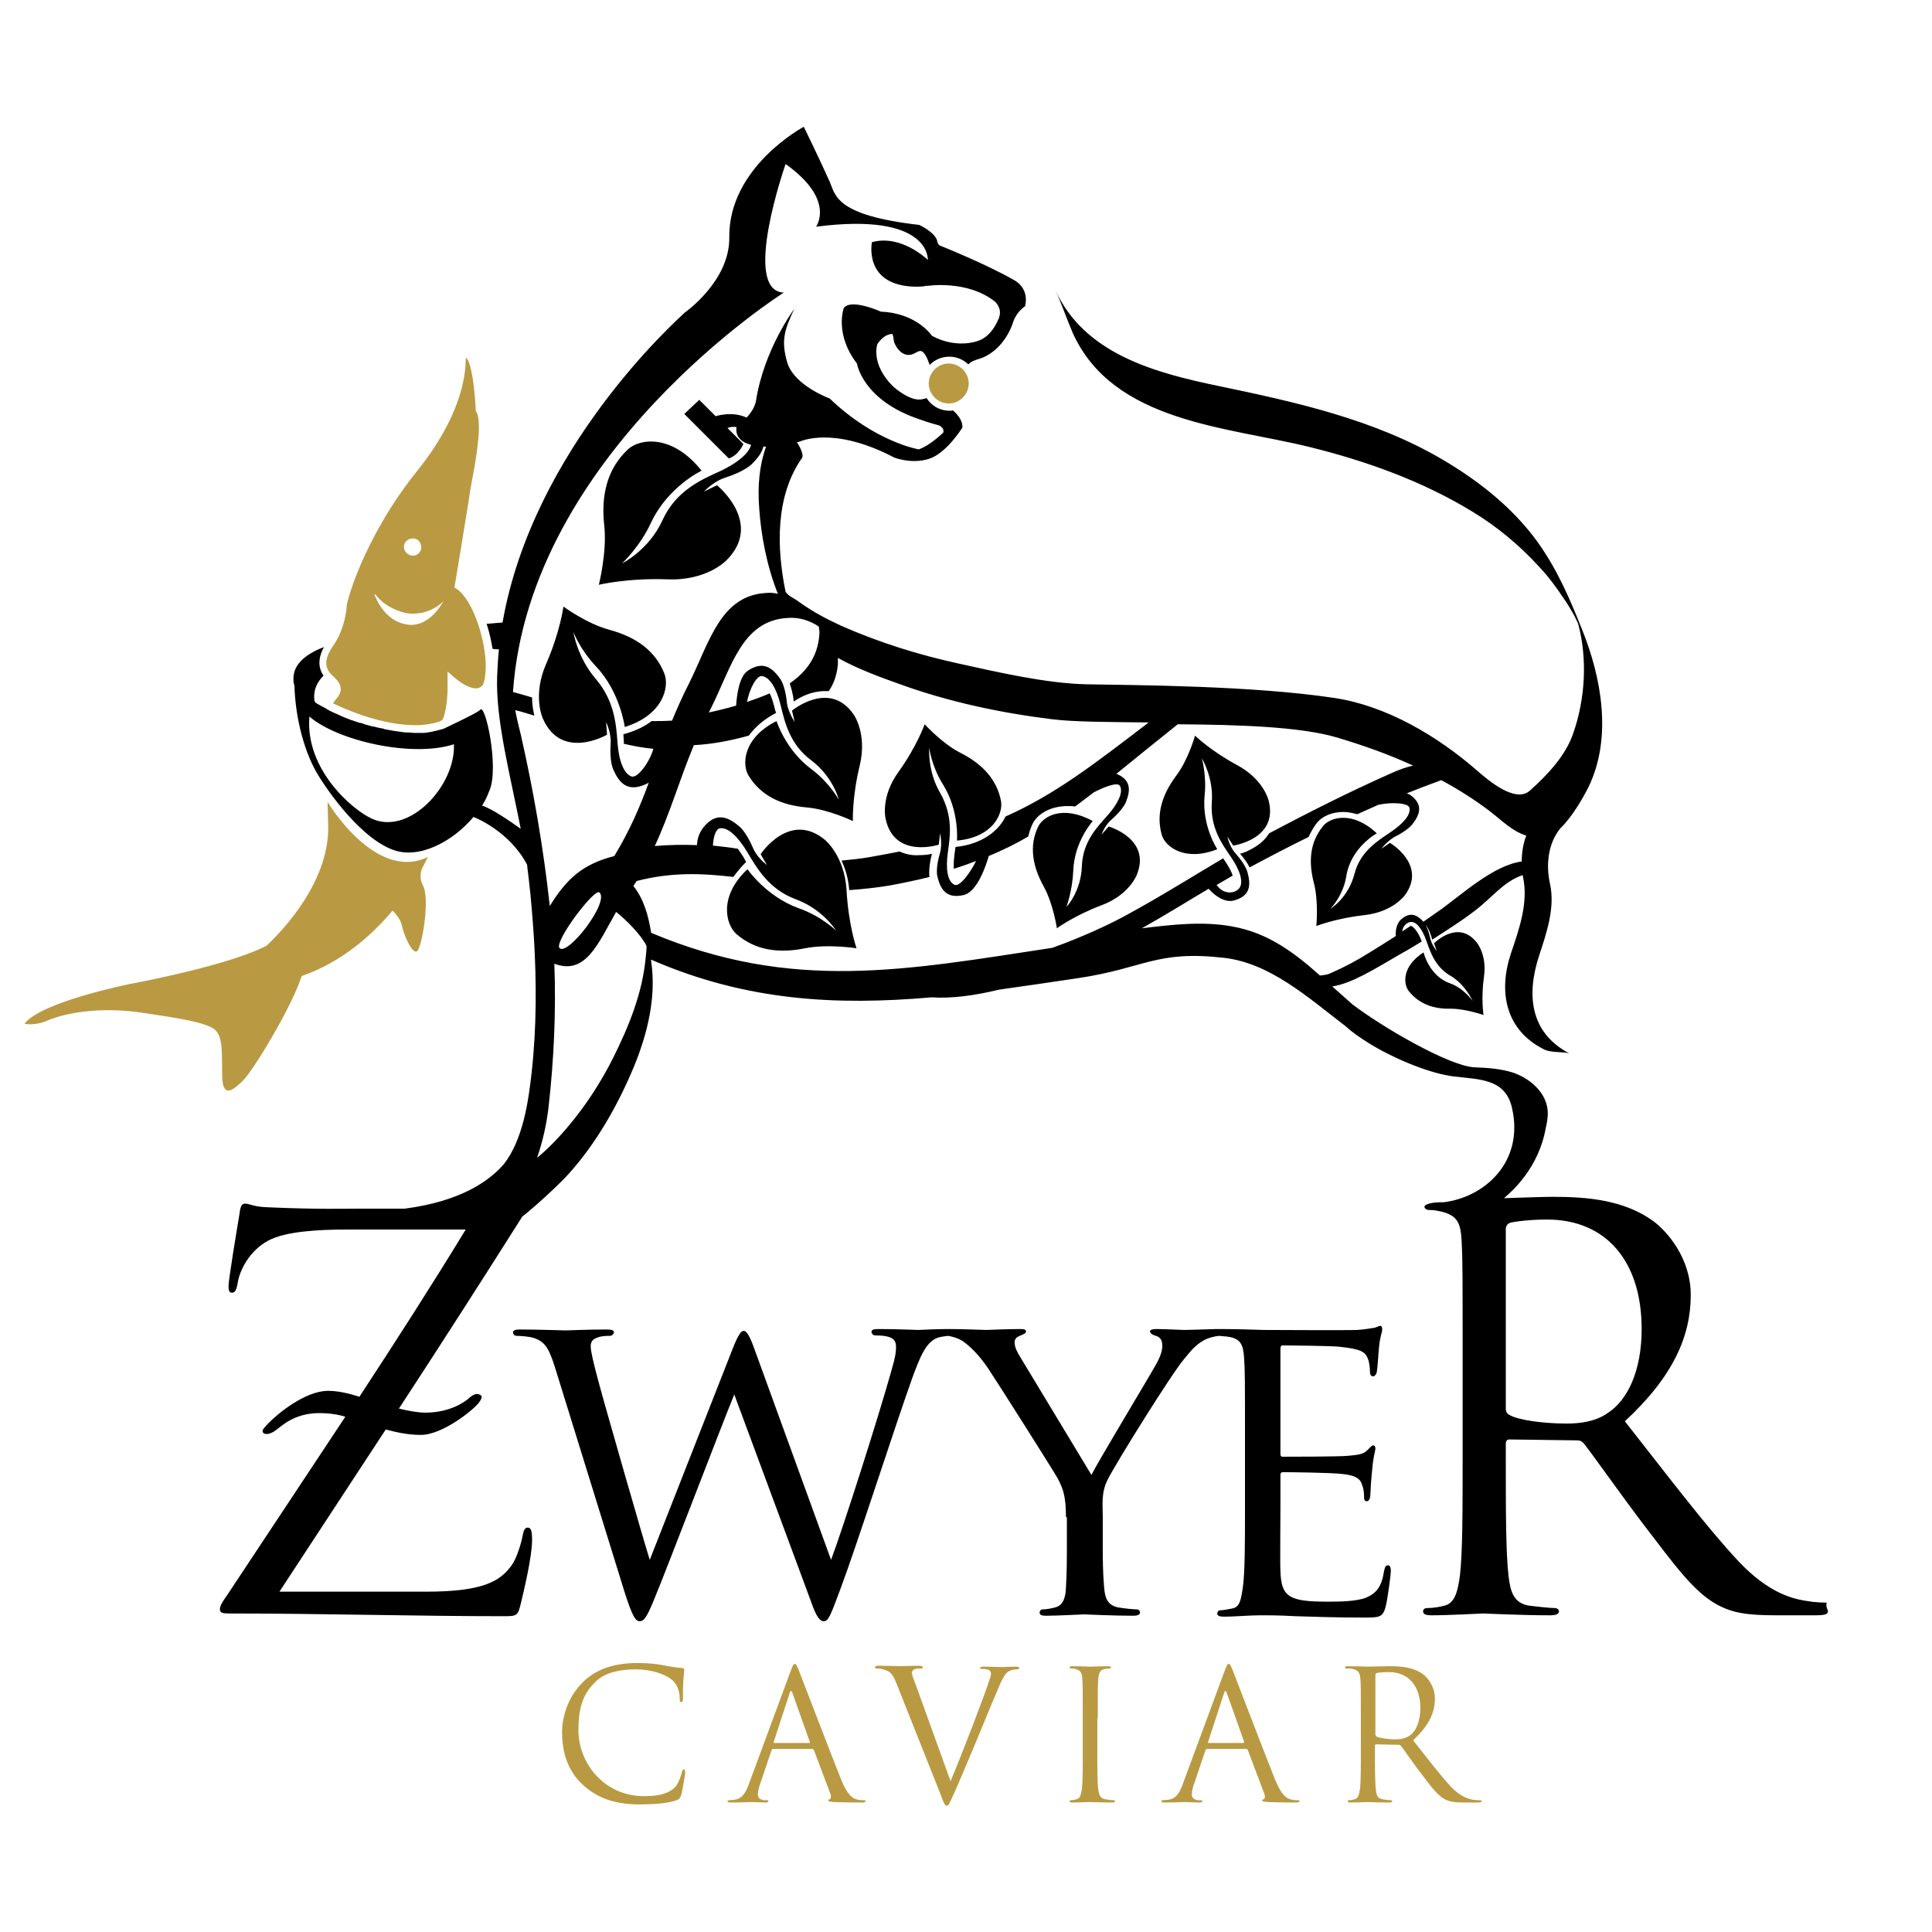
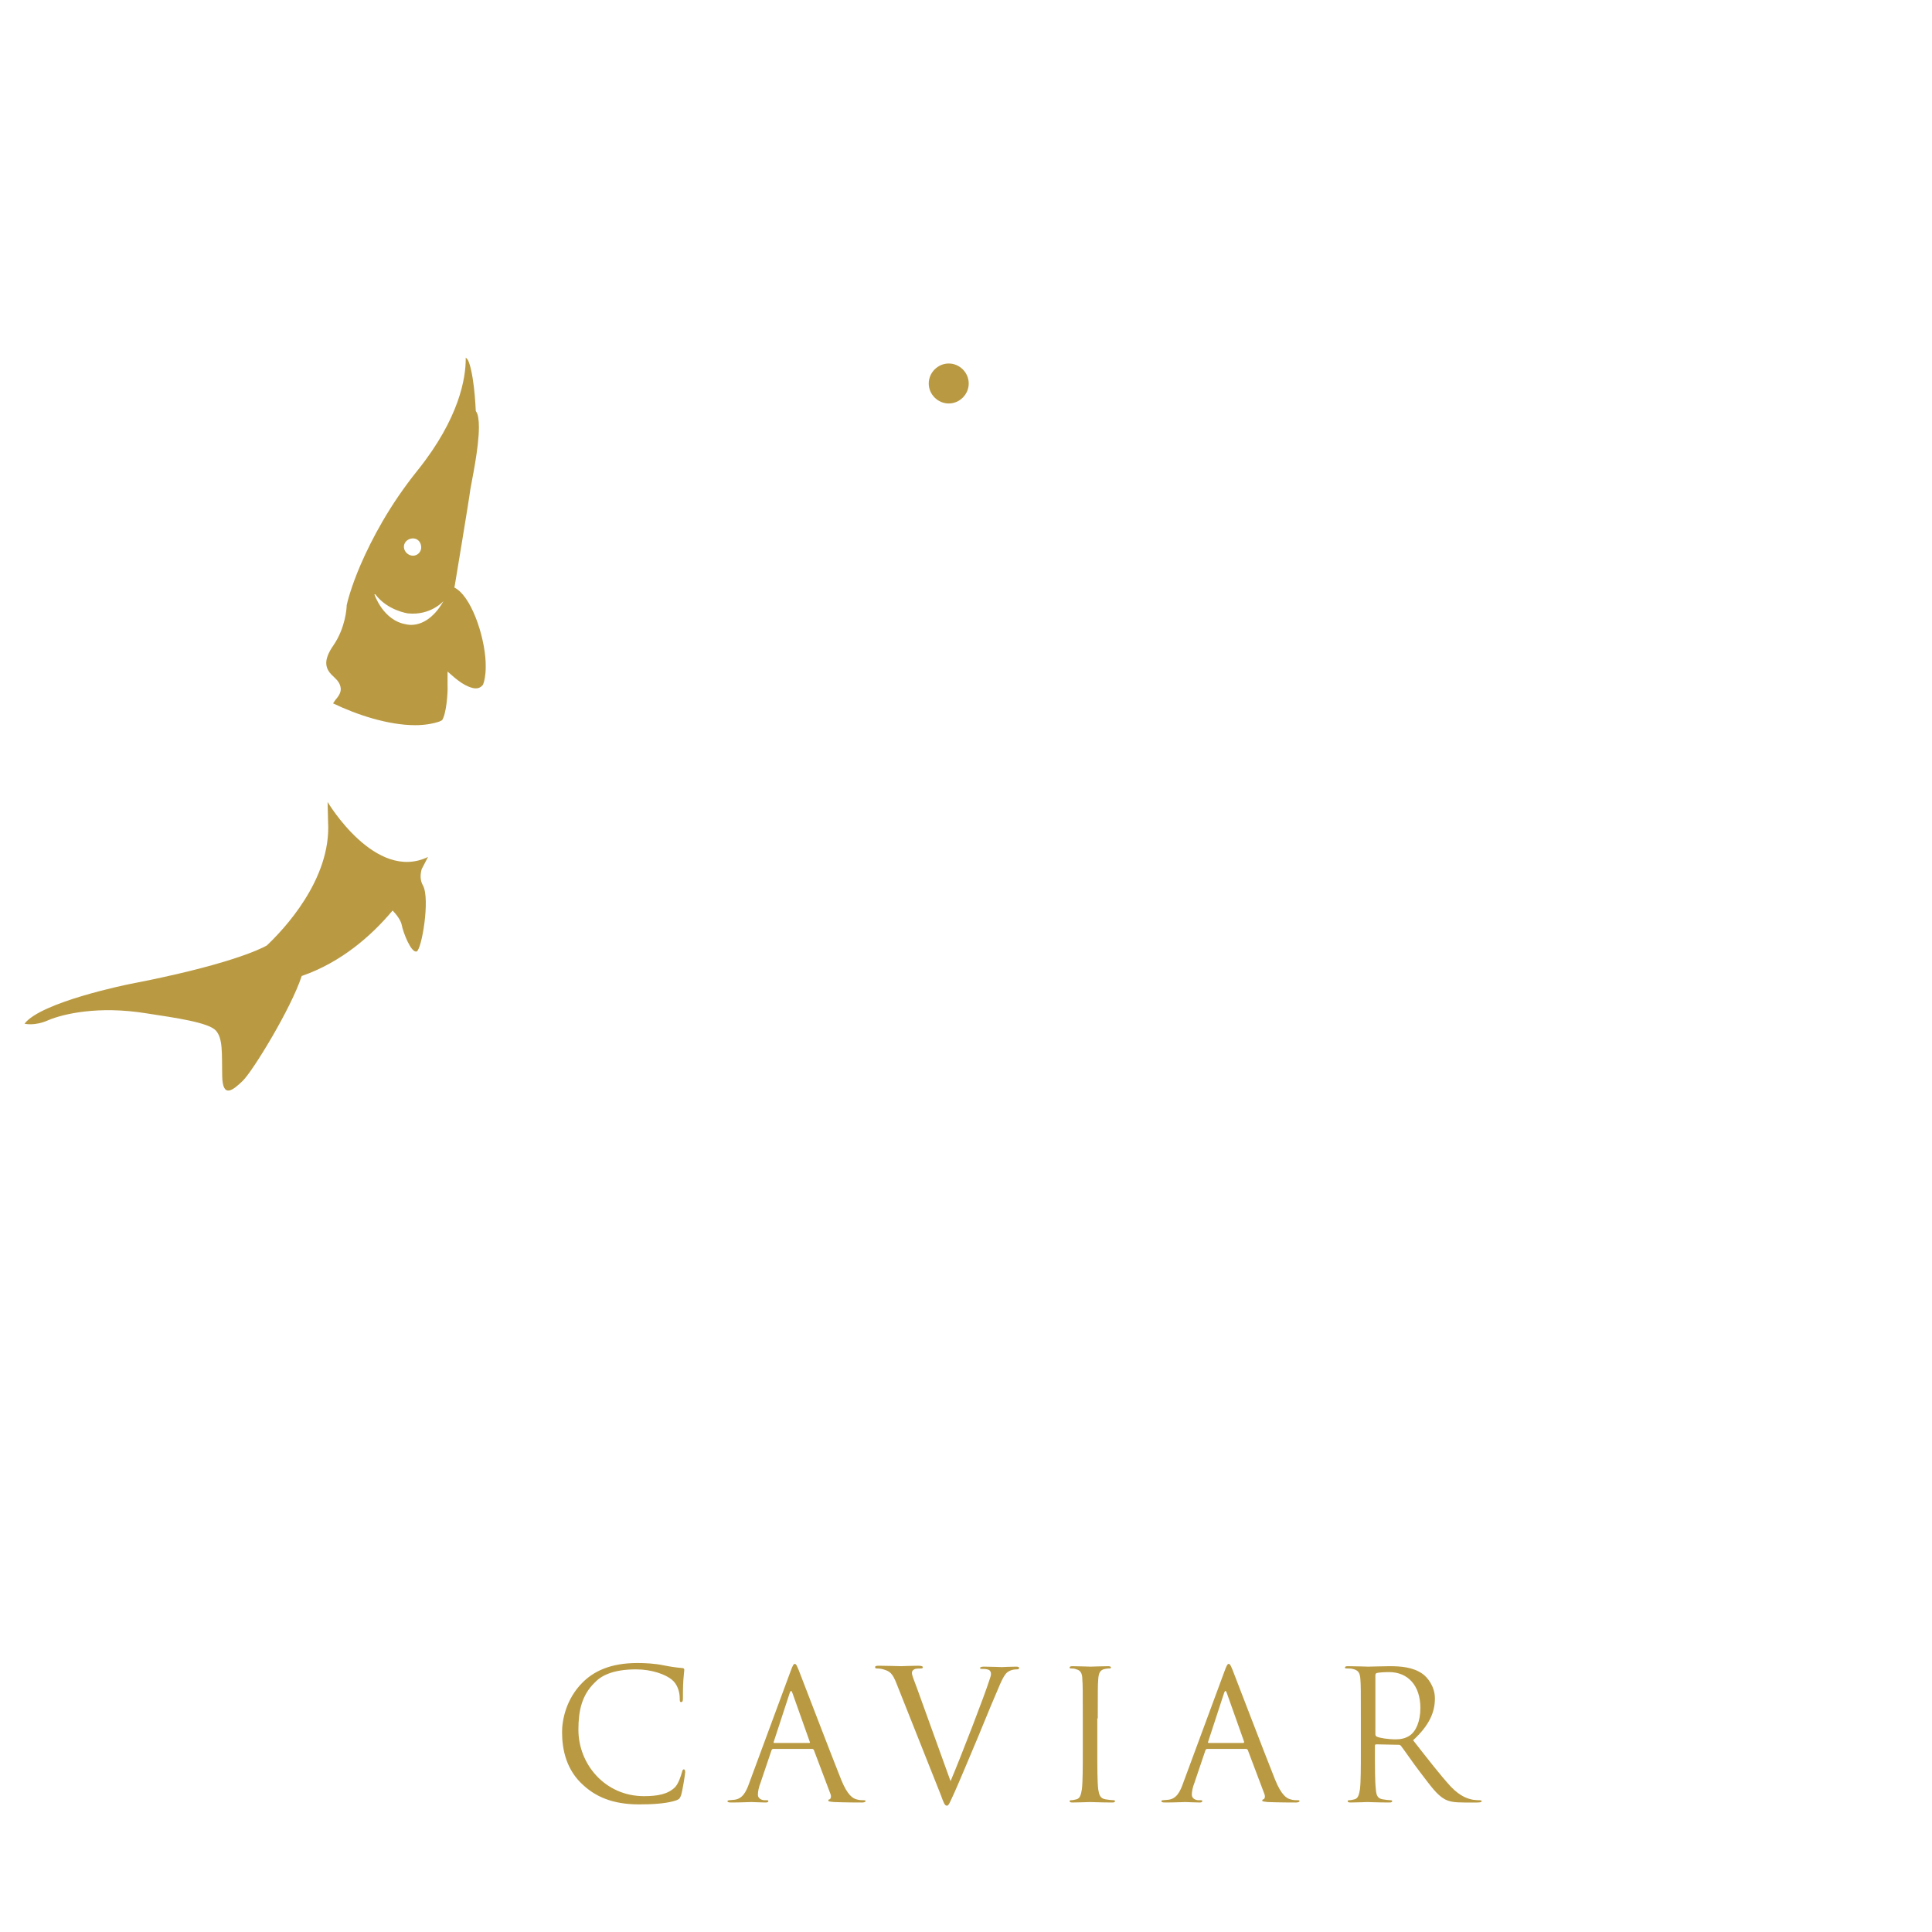
<svg xmlns="http://www.w3.org/2000/svg" version="1.1" id="Ebene_1" x="0px" y="0px" viewBox="0 0 425.2 425.2" style="enable-background:new 0 0 425.2 425.2;" xml:space="preserve">
  <style type="text/css">
	.st0{fill:#B99A43;}
</style>
  <g>
-     <path d="M205.1,187.9c-0.5,1.9-0.6,3.3-0.6,4.2c0,0.4,0,0.7,0.1,0.9c-2.8,0.7-5.7,1.3-8.9,1.9c-3.1,0.5-6,0.8-8.8,1   c-0.2-2.7-0.9-4.8-1.7-6.5c2-0.2,4.2-0.4,6.4-0.8c2.2-0.4,4.4-0.8,6.4-1.2c1.5,0.7,3,0.9,4.3,0.8   C203.4,188.2,204.4,188.1,205.1,187.9 M361.3,292.5c0-15-7.9-24.1-20.8-24.1c-3.6,0-6.9,0.4-8.1,0.7c-0.6,0.2-1,0.7-1,1.4V310   c0,0.6,0.2,1.1,0.8,1.4c1.8,1.1,7.3,1.9,12.6,1.9c2.9,0,6.3-0.4,9-2.3C358.2,308.2,361.3,301.7,361.3,292.5 M142.3,208.2   c-1.1-2.3-4.3-5.6-6.7-7.5c-4,7-6.7,14-13.6,11.4c0.4,10.6-0.1,21.3-1.3,31.8c-0.4,3.3-1.2,7.2-2.5,10.9c1.4-1.1,2.6-2.3,3.7-3.4   c5.3-5.5,9.7-11.9,13.1-18.7c3.4-6.8,6.4-14.2,7.1-21.9C142.2,209.9,142.3,209,142.3,208.2 M131.9,196.4   c-1.1-0.9-9.8,10.6-8.8,12.2C124.8,210.7,134.3,198.4,131.9,196.4 M121,199.4c3.7-6,7.2-9.2,14.2-11c3.5-5.8,5.7-11,7.6-16.2   c-0.2,0.2-0.5,0.3-0.7,0.4c-3.8,1.7-5.7,0-7.1-3.2c0,0-0.9-1.6-0.6-5.9c0,0,0.2-1.9-1-4.6l0.2,2.8c0,0-10,5.8-14.1-3.5   c0,0-2.4-5,0.7-12.1c3.1-7.1,3.8-12.6,3.8-12.6s5.2,3.8,10.1,5.1c5.9,1.6,10.1,4.6,12.1,9.6c1.2,3-0.3,9.2-8.7,11.8   c0,0-1-7.7-6.3-13.3c-3.6-3.8-5-7.6-5-7.6s0.8,5.5,4.9,10.3c4.1,4.8,4.5,9.9,4.8,14c0.3,4.1,1.4,6.9,3.1,7.5c1.3,0.4,3.9-3,4.8-6.1   c-2.2-0.2-4.3-0.6-6.5-1.1c0-0.2,0-0.3,0-0.4c0-0.5-0.1-1.1-0.1-1.7l0.7-0.2c2.3-0.7,4.1-1.6,5.5-2.7c1.4,0,2.9,0,4.5-0.1   c1.1-2.6,2.3-5.4,3.8-8.3c4.5-9.1,6.9-19.3,17-19.8c0.9-0.1,1.8,0,2.5,0.2c-2.4-6-3.7-12.8-4.1-18.7c-0.4-5,0-9.5,1.5-13.7   c-0.2,0-0.4,0-0.6,0c-0.3,1.3-1.2,2.5-2.5,3.8c0,0-1.4,1.6-6.1,3.1c0,0-2.1,0.6-4.5,3l2.9-1.4c0,0,10.3,8.3,2.1,16.5   c0,0-4.3,4.6-13.1,4.2c-8.8-0.3-15,1.2-15,1.2s1.8-7.1,1.2-12.9c-0.8-6.9,0.7-12.7,5.2-16.9c2.7-2.5,9.9-3.3,16.2,4.7   c0,0-7.4,3.5-11.1,11.4c-2.5,5.4-6.4,9-6.4,9s5.9-2.9,8.9-9.5c3-6.6,8.7-9,12.9-10.9c3.7-1.8,6.1-3.8,6.6-5.7   c-3.2-0.8-3.4-2.9-3.2-3.9c-0.6-0.1-1.3-0.1-2,0.2l3.5,3.5c0,0-0.9,2.4-3.2,3.2l-9.8-9.8l3.3-3.1l3.6,3.6c0,0,3.6-1.2,6.8,0.3   c1.9-1.9,2.1-3.8,2.1-3.8c1.8-11.3,8.4-20.1,8.4-20.1c-2.1,4.5-3,6.9-1.5,11.9c1.6,5,9.3,7.8,9.3,7.8c10,9.6,19.6,11.2,19.6,11.2   c2.6-0.9,5.4-3.7,5.4-3.7c0.3-1.1-1-1.6-1-1.6c-2-0.5-3.9-1.2-3.9-1.2c-12.9-4.2-14.1-12.4-14.1-12.4c-5-6.5-2.9-12.2-2.9-12.2   c1.6-2.2,8.2,0.8,8.2,0.8c7.9,0.3,11.2,5.3,11.2,5.3c5.3,2.9,9.9,1.2,9.9,1.2c3.3-0.9,4.7-4.8,4.7-4.8c0.1-0.2,0.2-0.3,0.2-0.5   c0.7-2-0.9-3.4-0.9-3.4c-6-4.8-14.7-3.5-14.7-3.5c-0.3,0-0.6,0-0.9,0.1c0,0-0.8,0.1-1.7,0.1c-11.8-0.1-9.8-9.8-9.8-9.8   c6.5-1.8,12.3,3.9,12.3,3.9s0.7-10.6-24.6-7.3c0,0,4.4-5.9-6.7-13.8c0,0-9.8,27.9-0.4,28.3c0,0-56,35.3-59.6,87.9   c1.5,0.4,2.9,0.8,4.2,1.2c0,1.7,0.3,3.1,0.5,4c-1.4-0.4-2.8-0.9-4.2-1.2c0.4,2.2,0.9,4,1.2,5.3C117.4,173.9,119.6,186.6,121,199.4    M99.9,163.8c-9.3,3-25.7-0.8-31.8-6.1c-1,11.6,9.5,20.6,13.8,22.5C90.1,183.9,100.3,172.9,99.9,163.8 M402.3,354.6   c0,0.7-0.7,0.9-2.9,0.9h-8.5c-6.7,0-9.7-0.6-12.9-2.3c-5.2-2.8-9.4-8.7-16.3-17.7c-5-6.6-10.7-14.7-13.1-17.8   c-0.5-0.5-0.8-0.7-1.6-0.7l-14.8-0.2c-0.6,0-0.8,0.4-0.8,1v2.9c0,11.5,0,21,0.6,26.1c0.4,3.5,1.1,6.1,4.7,6.6   c1.7,0.2,4.3,0.5,5.4,0.5c0.7,0,1,0.4,1,0.7c0,0.6-0.6,0.9-1.9,0.9c-6.6,0-14.2-0.4-14.8-0.4c-0.1,0-7.7,0.4-11.3,0.4   c-1.3,0-1.9-0.2-1.9-0.9c0-0.4,0.3-0.7,1-0.7c1.1,0,2.5-0.2,3.6-0.5c2.4-0.5,3-3.1,3.5-6.6c0.6-5.1,0.6-14.6,0.6-26.1v-21.2   c0-18.8,0-22.1-0.2-26c-0.2-4.1-0.7-6-4.7-6.9c-1-0.2-1.4-0.3-2.5-0.3c-0.5,0-1-0.3-1-0.7c0-0.7,2.2-1,3.5-1h0.7   c9.1-1.1,17.7-8.9,15.1-20.6c-1.4-6.7-7.3-6.4-12.9-7.1c-4.9-0.6-12.2-3.5-17.8-6.8l-0.5-0.3c-2.1-1.3-4-2.6-5.4-3.9   c-8.6-6.6-16.7-13.9-26.8-15.1c-15.1-1.7-17.4,2.3-32.3,4.5c-5.9,0.9-11.6,1.7-17.2,2.5c-5.3,1.3-10.5,2-14.9,1.7   c-20.7,1.8-40.6,0.9-61.7-8.3v0.3c1.2,7.9-0.8,16-3.8,23.3c-3.5,8.4-8.2,16.7-14.3,23.5c-1.6,1.8-6.3,6.3-10.3,9.5l-0.3,0.5   c-8.8,13.9-17.7,27.8-26.8,41.7c2,0.5,4.2,0.9,5.8,0.9c5.7,0,8.9-2.6,9.4-3c0.6-0.6,1.4-1.1,1.9-1.1c0.6,0,1.1,0.3,1.1,0.6   c0,0.4-0.2,0.7-0.6,1.3c-1.2,1.6-8,7.1-12.8,7.1c-2.8,0-5.5-0.6-7.7-1.2c-7.8,11.9-15.6,23.8-23.4,35.7h32.3   c12.5,0,16.3-2.3,18.8-5.8c1.1-1.5,2.1-4.8,2.4-6.4c0.2-1.2,0.5-1.9,1.1-1.9c0.7,0,1,0.5,1,2.7c0,3.7-1.7,10.7-2.4,13.7   c-0.7,2.9-0.8,3.1-3.6,3.1c-19.9,0-39.8-0.6-60.6-0.6c-1.4,0-2.1-0.1-2.1-0.9c0-0.6,0.2-1.2,1.7-3.3c8.6-13,17.3-26.1,25.9-39.1   c-1.6-0.5-3.5-0.8-5.8-0.8c-5.4,0-8.3,2.9-9.4,3.7c-0.8,0.6-1.5,0.9-2.1,0.9c-0.6,0-0.9-0.3-0.9-0.6c0-0.5,0.5-0.9,1.1-1.6   c2.2-2.3,8.3-7.3,13.3-7.3c2.1,0,4.4,0.5,6.9,1.3c8-12.2,15.9-24.5,23.4-36.8H76.2c-6.1,0-13.3,0.4-17.1,2.4   c-4.3,2.3-6.4,6.7-6.8,9.4c-0.3,1.8-0.7,2.1-1.3,2.1c-0.6,0-0.7-0.6-0.7-1.5c0-1.4,1.8-12.2,2.4-15.8c0.2-1.7,0.5-2.3,1.2-2.3   c1.1,0,1.8,0.7,5,0.8c11.3,0.5,17,0.3,20.7,0.3h9.5c12.2-1.6,18.5-6,21.8-9.8c4.2-5.4,5.4-13.8,6.1-20.1c1.1-9.9,1.1-19.9,0.5-29.8   c-0.3-4.3-0.6-8.4-1.1-12.6c-0.1-1.1-0.3-2.2-0.4-3.4c-3.8-7.2-11-10.2-11.8-10.5c-4.6,5.5-12.1,9.4-17.8,7.2   c-8.2-3.1-16-15.8-16-15.8c-3.4-5.2-5.4-13.2-5.6-20.3c-0.1-0.3-0.2-0.7-0.2-1c-0.3-3.4,2.3-5.8,6.7-7.5c-0.7,1.3-1,2.4-1,3.5   c0,1.1,0.4,2.1,0.9,2.8c-1.5,1.5-2.3,3.3-2,5.5c0,0.2,0.1,0.2,0.3,0.5c0.7,0.4,1.4,0.8,2.2,1.2l0.3,0.2c0.1,0.1,0.3,0.1,0.5,0.3   l0,0c0.6,0.3,1.3,0.6,2,0.9c0.1,0.1,0.3,0.1,0.4,0.2c0.5,0.2,1.1,0.5,1.7,0.7c0.2,0.1,0.3,0.1,0.5,0.2c0.7,0.2,1.4,0.5,2.1,0.7   c0.1,0,0.1,0,0.2,0c0.8,0.3,1.5,0.5,2.3,0.7c0.2,0.1,0.4,0.1,0.6,0.1c0.6,0.2,1.2,0.3,1.7,0.4c0.2,0,0.5,0.1,0.7,0.2   c0.6,0.1,1.2,0.2,1.7,0.3c0.2,0,0.4,0.1,0.6,0.1c0.7,0.1,1.5,0.2,2.2,0.3c0.2,0,0.3,0,0.5,0c0.6,0,1.1,0.1,1.7,0.1   c0.1,0,0.2,0,0.3,0c0.2,0,0.4,0,0.6,0c0.2,0,0.5,0,0.7,0c0.3,0,0.7,0,1-0.1c0.2,0,0.4,0,0.6-0.1c0.3,0,0.7-0.1,1-0.2   c0.2,0,0.3-0.1,0.5-0.1c0.5-0.1,1-0.3,1.5-0.4c2.5-1.2,7.6-3.6,8.1-4.2c1.1-1.4,4.1,12.3,2.1,17.6l-0.1,0.2   c-0.4,1.1-0.9,2.2-1.6,3.3c2.2,0.7,6.1,3.4,8.5,5.1c-2.3-11.8-5.5-23.8-5.2-33.4c0.1-2.1,0.2-4.1,0.4-6.1c-0.5,0-0.9,0-1.4-0.1   c-0.3-1.8-0.7-3.7-1.3-5.5c1.2-0.1,2.4-0.2,3.5-0.3c6.7-38.3,38.3-66.5,40.1-68.2c0,0,9.9-6.9,9.8-16.5   c-0.2-15.6,16.4-24.4,16.4-24.4s3.8,7.8,5.7,12.1c1.3,3,1.3,7.4,19.7,9.5c0,0,3.7,1.7,4,3.7c0,0,0.1,0.7,0.7,0.9c0,0,10,4,16.1,7.5   c0,0,3.5,1.6,2.5,5.8c0,0-1.8,1.1-2.6,3.4c-0.3,1.1-2.4,6.8-7.9,8.3c0,0-1.4,0.4-2,1.1c-1.1-1.1-2.6-1.7-4.2-1.7   c-1.7,0-3.2,0.7-4.3,1.8c-0.3-0.8-0.6-1.7-1.1-2.4c-0.8-1.1-1.3-0.6-2.3-0.1c-1,0.5-2,0.4-2.9-0.3c-0.6-0.5-1.1-1.2-1.4-1.9   c-0.3-0.6-0.2-1.5-0.5-2.1c-1,0-2.2,0.6-3.3,2.2c0,0-1.6,4.3,3.4,9.3c0,0,4,3.7,6.7,2.8c0,0,0.3,0,0.7-0.2c1.1,1.7,2.9,2.8,5.1,2.8   c0.3,0,0.5,0,0.7-0.1c0.8,0.7,2.2,2.1,2.1,3.8c0,0-3.5,5.7-7.4,6.9c-3.8,1.2-7.6-0.3-7.6-0.3c-13.5-7.1-20.8-3.5-20.8-3.5l-0.6,0.1   c0.9,1.5,1.5,2.9,1.1,3.5c-5.9,8.4-5.6,19.8-3.6,29.5c0.9,1.1,1.5,1.1,3,2.2c2.9,2.1,6.1,3.8,9.4,5.3c8.2,3.6,16.8,6.3,25.5,8.2   c8.6,1.9,19.4,4.4,28.2,4.6c11.2,0.2,36.7,0.3,54.6,3c11.5,1.7,22.8,8.4,31.6,16.1c2.2,1.9,8.3,7.2,11.5,4.3   c3.8-3.4,7.8-7.6,9.5-12.5c2.7-7.7,3.2-16.5,1.1-24.3c-0.4-0.8-0.8-1.7-1.1-2.2c-0.7-1.2-1.4-2.4-2.2-3.5c-1.6-2.4-3.3-4.7-5.3-6.8   c-4.3-4.7-9.1-8.7-14.5-12c-11.1-6.8-23.4-11.2-35.9-14.3c-18.2-4.5-43.3-5.4-52.2-25.1c-1.3-3-2.8-7.3-3.9-9.6   c6.4,14.3,22.2,18.4,36.2,21.3c16.8,3.5,34,7.3,49,16.1c8,4.7,15.5,10.6,21,18.2c4.3,6,7.1,12.5,9.8,19.3   c4.2,10.4,6.7,23.7,1.4,34.6c-1.1,2.2-3.5,6.5-6.2,9.1c-2.7,3.3-3.2,8-2.3,12.1c1.2,5.3-0.7,10.8-2.3,15.7   c-2.9,8.7-2.2,17.2,6.7,21.8c-0.9-0.5-4.2-0.1-5.8-1c-8.3-4.2-10-12.5-7.2-21c1.8-5.3,3.9-11.2,2.7-16.8l-0.1-0.5   c-4.3,1.5-6.4,4.7-10.6,7.9c-3,2.3-6.2,4.3-9.3,6.3c-0.6-2.3-1.4-3.2-1.5-3.3c-0.2-0.2-0.3-0.4-0.5-0.6c1.3-0.9,2.6-1.8,4-2.8   c4.7-3.4,11.6-9.7,17.7-10.5c0-1.9,0.3-3.9,1-5.7c-3.2-1-5.3-3.3-8.2-5.5c-3.3-2.5-6.8-4.7-10.5-6.7c-2.5,0.9-5.1,1.9-7.6,2.9   c0.2,0.1,0.5,0.2,0.7,0.3c2.8,2,2.4,4.1,0.6,6.4c0,0-0.8,1.3-4,2.9c0,0-1.4,0.7-2.9,2.6l1.9-1.3c0,0,8.2,4.8,3.3,11.5   c0,0-2.6,3.7-8.9,4.4c-6.3,0.7-10.6,2.4-10.6,2.4s0.5-5.3-0.5-9.3c-1.3-4.9-0.9-9.1,1.9-12.6c1.6-2.1,6.6-3.5,11.9,1.5   c0,0-5.7,3.1-6.7,9.4c-0.7,4.4-3.5,7.2-3.5,7.2s3.9-2.3,5.3-7.7c1.3-5,5.2-7.3,8-9.2c2.8-1.9,4.4-3.8,4.1-5.3   c-0.2-1.1-4-1.3-6.7-0.7c0,0-0.1,0-0.1,0c-1.6,0.7-3.1,1.4-4.7,2.1c-1.1-0.3-2.1-0.5-3.1-0.5c-2.4,0-4.5,0.9-5.7,2.3   c-0.8,1-1.4,2.1-1.9,3.2c-4.3,2.1-8.5,4.3-12.8,6.6c-0.1,0-0.2,0.1-0.2,0.1c-0.4-0.8-1-1.8-2.1-3c0.8-0.2,1.8-0.6,2.8-1.2   c1.3-0.7,2.7-1.8,3.6-3.3c8.7-4.6,17.6-9.1,26.6-13.1c2.2-1,3.7-1.5,5.1-1.8c-5.4-2.5-11.1-4.5-16.8-6.2c-8.1-2.4-21.9-2.8-35-2.9   c-4.9,3.9-9.3,7.5-13.5,10.9c3.1,1.3,3.2,3.4,2.1,6.2c0,0-0.5,1.5-3.2,3.9c0,0-1.3,1-2.2,3.3l1.6-1.8c0,0,9.4,2.7,6.2,10.6   c0,0-1.6,4.4-7.7,6.7c-6.1,2.3-9.9,5.1-9.9,5.1s-0.8-5.4-2.9-9.2c-2.5-4.5-3.2-8.9-1.3-13c1.1-2.5,5.5-5,12.1-1.4   c0,0-4.1,4.5-4.3,11c-0.2,4.4-1.5,7.9-1.5,7.9s3.2-3.3,3.4-9c0.2-5.4,3.4-8.6,5.7-11.2c2.3-2.6,3.4-5,2.7-6.4   c-0.5-1-3.5,0.2-5.8,1.4c-1.4,1.1-2.8,2.1-4.1,3.1c-0.5-0.1-1.1-0.1-1.6-0.1c-3.8,0-6.7,1.7-7.8,4c-0.4,0.9-0.7,1.8-0.9,2.7   c-2.7,1.6-5.6,3-8.7,4.3c-0.5,1.8-2.5,8-5.6,8.6c-3.6,0.8-5-1.1-5.7-4.1c0,0-0.5-1.6,0.6-5.3c0,0,0.5-1.6,0-4.2l-0.3,2.5   c0,0-9.8,3.2-11.7-5.7c0,0-1.2-4.8,2.9-10.4c4-5.6,5.7-10.4,5.7-10.4s3.9,4.3,7.9,6.3c4.9,2.5,8,5.9,8.9,10.6   c0.5,2.8-1.8,8-9.7,8.7c0,0,0.6-6.5-3.1-12.4c-2.5-4-3-8-3-8s-0.4,5.1,2.4,9.9c2.9,5.1,2.2,9.5,1.7,13.1c-0.5,3.6-0.1,6.3,1.4,7.1   c1.2,0.7,3.7-2.9,4.8-5.2c-1.6,0.6-3.2,1.2-4.9,1.7c0-0.3,0-0.6,0-1c0-0.7,0.1-1.6,0.2-2.5c0.1-0.4,0.1-0.9,0.2-1.3   c5.9-0.6,9.5-3.6,11-6.7c11-4.9,19.6-11.6,31.5-20.7c-8.6-0.1-16.4-0.1-21.2-0.7c-11.4-1.4-22.7-3.8-33.5-7.7   c-4.2-1.5-9.2-3.3-13.7-5.8c0,0.5,0,0.9,0,1.4c-0.2,2.3-0.9,4.3-2,5.9c-0.3,0-0.6,0-0.9,0c-2.9,0-5.4,1.3-6.8,2.3   c-0.2-1.8-0.6-3.1-0.9-4c3.5-2.4,6.1-5.7,6.5-10.5c0.1-0.7,0-1.4-0.1-2c-1.9-1.3-4.3-2.1-6.8-1.9c-10.1,0.5-12.4,10.8-16.9,19.8   l-0.5,1c1.9-0.4,3.9-0.9,6-1.5c0,0,0,0,0,0c0.2-2.9,0.8-6.5,2.6-7.7c3.2-2.1,5.2-0.9,7.1,1.8c0,0,1.1,1.3,1.5,5.4   c0,0,0.2,1.8,1.7,4.1l-0.6-2.5c0,0,8.3-6.9,13.6,0.9c0,0,3,4.2,1.3,11.2c-1.7,7-1.5,12.2-1.5,12.2s-5.4-2.6-10.2-3   c-5.7-0.5-10-2.6-12.7-6.9c-1.6-2.5-1.3-8.4,6.1-12.1c0,0,2,6.4,7.7,10.6c3.9,2.9,6,6.7,6,6.7s-1.2-5-6.1-8.7   c-4.7-3.5-5.8-8.4-6.7-12.1c-0.9-3.7-2.4-6.2-4.1-6.4c-1.2-0.2-2.8,2.9-3.3,5.7c1.7-0.6,3.4-1.2,5-1.9c0.4,0.8,0.7,1.8,1,2.9   c0.1,0.5,0.2,0.9,0.4,1.4c-2.7,1.4-4.7,3.2-6,5c-4.3,1.2-8.3,1.9-12.1,2.1c-3.3,8-5.2,14.9-8.6,22.2c3.4-0.3,6.4-0.3,9.3-0.2   c0-1.2,0.4-2.6,1.4-3.9c2.6-3.2,5.1-2.6,7.8-0.3c0,0,1.5,1,3.2,5c0,0,0.7,1.8,3,3.6l-1.4-2.4c0,0,6.3-9.6,14.1-3.2   c0,0,4.3,3.4,4.8,11c0.4,7.7,2.2,12.9,2.2,12.9s-6.3-1-11.3,0c-6,1.2-11,0.4-15.1-3.1c-2.4-2.1-4-8.3,2.4-14.3c0,0,4.1,6,11.3,8.6   c4.9,1.7,8.2,4.9,8.2,4.9s-2.9-4.7-8.9-6.9c-5.9-2.2-8.5-6.8-10.6-10.3c-2.1-3.5-4.3-5.6-6.1-5.3c-0.9,0.2-1.4,1.9-1.5,3.8   c1.9,0.2,3.7,0.4,5.5,0.7c0.3,0.5,0.7,1,1,1.5c0.3,0.4,0.5,0.9,0.8,1.4c-1.1,1.1-2,2.2-2.8,3.3c-6.9-0.8-13.6-1.1-21.3,0.9   l-0.7,1.1c2.3,2.9,3.3,6.5,3.9,10.3c31.1,13.1,56.1,8.2,88.3,3.3c6.4-2.3,12.3-5,16.3-7.2c7.2-3.9,14.2-8.3,21.3-12.5   c0.1,0.2,0.3,0.4,0.4,0.6c0.8,1.2,1.4,2.3,1.7,3.2c-1.2,0.7-2.4,1.4-3.6,2.1l0.1,0c1.5,2.2,4.1,1.9,5,0.6c0.9-1.3,0.1-3.9-1.9-6.8   c-2-2.9-4.6-6.5-4.2-12.1c0.4-5.4-2.2-9.6-2.2-9.6s1.1,3.8,0.6,8.3c-0.6,6.6,2.8,11.7,2.8,11.7c-7.1,2.8-11.4-0.5-12.2-3.1   c-1.3-4.5,0-8.8,3.1-13c2.7-3.5,4.2-8.9,4.2-8.9s3.5,3.4,9.3,6.5c5.9,3.2,6.9,7.8,6.9,7.8c2.2,8.5-7.8,9.9-7.8,9.9l-1.3-2   c0.6,2.5,1.8,3.7,1.8,3.7c2.5,2.8,2.7,4.4,2.7,4.4c0.8,3,0.3,5.1-3.1,6c-2,0.5-4.2-1.1-5.5-2.6c-4.9,2.9-9.7,5.9-14.7,8.7   c6.6-0.8,13.4-1.6,19.9-0.4c7.9,1.4,13.7,5.8,19.3,10.8c0.9-0.1,1.7-0.2,2.3-0.5c3-1.3,5.8-2.8,8.5-4.5c2-1.2,4-2.5,5.9-3.7   c-0.1-1.2,0.1-2.7,1.2-3.7c2-1.7,3.5-1,5,0.7c0,0,0.8,0.9,1.4,3.6c0,0,0.2,1.2,1.4,2.7l-0.6-1.7c0,0,5.2-5.3,9.3-0.3   c0,0,2.4,2.7,1.7,7.6c-0.7,4.9-0.1,8.5-0.1,8.5s-3.9-1.4-7.2-1.4c-3.9,0.1-7-1.1-9.2-3.8c-1.3-1.6-1.6-5.5,3.2-8.6   c0,0,1.2,5.2,5.8,6.8c3.1,1.1,5,3.9,5,3.9s-1.6-3.6-4.8-5.5c-3.5-2-4.5-5.3-5.4-7.8c-0.9-2.5-2.1-4.1-3.3-4.1c-0.9,0-1.9,0.9-2,2.1   c0.6-0.4,1.2-0.8,1.8-1.2c0,0,0.1,0,0.1,0h0c0.3-0.1,1.6,1.1,2.4,3.4c-1.5,0.9-2.9,1.8-4.4,2.6c-6.2,3.6-10.9,6.6-15.3,7.3   c1.5,1.3,2.9,2.6,4.4,3.9c6.2,4.8,21.2,13.6,26.9,13.9c2.9,0.1,5.8,0.3,8.6,1.2c4.2,1.5,8,5.1,7.5,9.8c-0.1,0.8-0.2,1.6-0.4,2.3   c-1.5,8.7-7.3,13.9-9.2,15.5c3.4-0.1,8.3-0.3,10.8-0.3c7.6,0,15.6,0.7,22,5.3c3,2.2,8.3,8.1,8.3,16.3c0,8.9-3.7,17.8-14.5,27.8   c9.9,12.6,18,23.3,25,30.8c6.5,6.9,11.7,8.2,14.7,8.7c2.3,0.4,4,0.4,4.7,0.4C401.8,353.9,402.3,354.2,402.3,354.6 M234.6,333.9   c0-4.5-0.6-6.2-1.8-8.5c-0.7-1.3-12.4-19.8-15.3-24.2c-2.1-3.1-4.1-5-5.7-6.1c-1-0.6-2.3-1-3.2-1.1c-0.7,0.1-1.6,0.2-2.2,0.4   c-2.6,0.9-3.9,4.2-5.6,8.8c-3.8,10.6-12.3,37.1-15.8,46.4c-2.3,6.2-2.7,7.2-3.7,7.2c-0.9,0-1.7-1.1-2.8-4.3l-16.9-45.6   c-3,7.3-14.6,37.8-17.8,45.5c-1.5,3.6-2.1,4.4-3,4.4c-0.9,0-1.6-0.9-3.4-6.6l-15.3-49.4c-1.4-4.4-2.3-5.5-4.5-6.3   c-1.2-0.4-3.3-0.5-3.9-0.5c-0.4,0-0.8-0.3-0.8-0.8c0-0.4,0.6-0.6,1.4-0.6c4.5,0,9.3,0.2,10.2,0.2c0.8,0,4.7-0.2,9-0.2   c1.2,0,1.6,0.2,1.6,0.6c0,0.5-0.5,0.8-0.9,0.8c-0.7,0-2,0-3,0.5c-0.6,0.2-1.2,0.7-1.2,1.8c0,1.1,0.7,4,1.7,7.7   c1.4,5.3,10.2,35.9,11.3,39.3l18.3-46.6c1.3-3.3,1.9-3.8,2.4-3.8c0.6,0,1.3,1.1,2.3,3.9l16.9,46.5c2.6-6.9,10.3-31,13.3-41.7   c0.9-3.1,1-4.1,1-5.2c0-1.5-0.7-2.5-4.6-2.5c-0.5,0-0.8-0.5-0.8-0.8c0-0.4,0.4-0.6,1.5-0.6c4.4,0,8.1,0.2,8.8,0.2   c0.5,0,3.7-0.2,6.3-0.2h0.7c2.4,0,7.6,0.2,8,0.2c0.6,0,4.1-0.2,7.5-0.2c1,0,1.2,0.2,1.2,0.6c0,0.3-0.6,0.6-1.4,0.9   c-0.7,0.3-1.1,0.7-1.1,1.4c0,1.2,0.6,2.2,1.2,3.2l15.7,26c1.8-3.5,12.6-21.4,14.1-24.1c1.1-1.9,1.5-3.2,1.5-4.3   c0-1.2-0.4-1.9-1.4-2.2c-0.8-0.2-1.3-0.6-1.3-1c0-0.3,0.5-0.5,1.4-0.5c2.2,0,5.3,0.2,6,0.2c0.5,0,4.7-0.1,7.2-0.2l0.4,0h0.8   c3.8,0,8.7,0.2,9.2,0.2c0.6,0,18.6,0.1,20.6,0c1.7-0.1,3.2-0.4,3.9-0.5c0.4-0.1,0.8-0.4,1.2-0.4c0.3,0,0.4,0.4,0.4,0.8   c0,0.6-0.5,1.6-0.7,3.9c-0.1,0.8-0.3,4.5-0.5,5.5c-0.1,0.4-0.4,0.9-0.8,0.9c-0.5,0-0.7-0.4-0.7-1.1c0-0.6-0.1-2-0.5-2.9   c-0.6-1.4-1.5-2-6.2-2.5c-1.5-0.2-11.5-0.3-12.5-0.3c-0.4,0-0.5,0.3-0.5,0.9v22.7c0,0.6,0,0.9,0.5,0.9c1.1,0,12.5,0,14.4-0.2   c2.1-0.2,3.3-0.3,4.2-1.2c0.6-0.6,1-1.1,1.3-1.1c0.3,0,0.5,0.2,0.5,0.7c0,0.5-0.5,1.9-0.7,4.6c-0.2,1.7-0.4,4.8-0.4,5.4   c0,0.7-0.2,1.6-0.8,1.6c-0.4,0-0.6-0.3-0.6-0.8c0-0.8,0-1.7-0.4-2.7c-0.3-1.2-1.1-2.2-4.4-2.5c-2.4-0.3-11.6-0.4-13-0.4   c-0.5,0-0.6,0.3-0.6,0.6v7c0,2.9-0.1,12.6,0,14.2c0.2,5.6,1.8,6.7,10.3,6.7c2.3,0,6.4,0,8.6-0.9c2.3-1,3.4-2.5,3.9-5.8   c0.2-1,0.4-1.3,0.9-1.3c0.5,0,0.6,0.7,0.6,1.3c0,0.6-0.7,6.3-1.2,8c-0.6,2.2-1.5,2.2-4.8,2.2c-6.5,0-11.5-0.2-15-0.3   c-3.6-0.2-5.9-0.2-7.1-0.2c-0.2,0-1.9,0-3.7,0.1c-1.7,0.1-3.6,0.2-5,0.2c-0.9,0-1.4-0.2-1.4-0.7c0-0.3,0.2-0.7,0.7-0.7   c0.8,0,1.9-0.3,2.6-0.4c1.7-0.3,1.9-2,2.3-4.4c0.5-3.4,0.5-10,0.5-18.1v-14.7c0-12.9,0-15.3-0.2-18c-0.2-2.8-0.7-4.2-3.5-4.6   c-0.5-0.1-1.3-0.1-2-0.2c-1,0.1-2.3,0.4-3.4,1c-1.7,1-2.5,1.9-4.3,4.1c-2.8,3.3-15,22.9-16.8,26.5c-1.5,2.9-1.1,5.6-1.1,8.3v7.2   c0,1.4,0,4.9,0.3,8.3c0.2,2.4,0.8,4,3.3,4.4c1.2,0.2,3.1,0.4,3.9,0.4c0.5,0,0.7,0.4,0.7,0.7c0,0.4-0.5,0.7-1.4,0.7   c-4.8,0-10.4-0.3-10.9-0.3c-0.4,0-5.9,0.3-8.4,0.3c-1,0-1.4-0.2-1.4-0.7c0-0.3,0.2-0.7,0.7-0.7c0.8,0,1.8-0.2,2.6-0.4   c1.8-0.4,2.4-2,2.5-4.4c0.2-3.4,0.2-7,0.2-8.3V333.9z" />
    <path class="st0" d="M204.4,84.4c0,2.4,2,4.4,4.4,4.4c2.4,0,4.4-2,4.4-4.4c0-2.4-2-4.4-4.4-4.4C206.4,80,204.4,82,204.4,84.4    M82.6,130.8c2.7,3.6,7.2,4.2,7.2,4.2c5,0.5,7.8-2.7,7.8-2.7c-3.7,6.5-8.2,5.1-8.2,5.1c-5.1-0.8-7-6.6-7-6.6L82.6,130.8z    M88.9,120.5c-0.1-1,0.7-1.9,1.8-2c1.1-0.1,1.9,0.7,2,1.8c0.1,1-0.7,2-1.8,2C89.9,122.3,89,121.5,88.9,120.5 M106.9,146.8   c0.1-5.5-2.7-14.7-6.4-17.2l-0.5-0.3l0.1-0.5c0,0,3.2-19.2,3.4-21c0.3-1.9,1.9-9.1,1.9-13.8c0-1.6-0.2-2.9-0.6-3.4l-0.1-0.2l0-0.2   c0,0-0.1-2.4-0.4-5c-0.3-2.6-0.9-5.6-1.5-6.2c-0.1-0.1-0.2-0.2-0.3-0.3v0.3c0,4.2-1.4,13-10.5,24.4c-6.3,7.8-10.2,15.3-12.6,20.8   c-2.2,5.1-3,8.5-3.1,9c0,0.7-0.3,5-2.9,8.8c-1.2,1.7-1.6,3-1.6,3.9c0,1.4,0.8,2.3,1.8,3.2c0.5,0.5,1.3,1.2,1.4,2.5   c0,0.7-0.3,1.4-0.9,2.1c-0.3,0.3-0.5,0.7-0.8,1.1c5.2,2.5,12.1,4.8,18.1,4.8c2,0,3.8-0.3,5.3-0.8c0.2-0.1,0.4-0.2,0.6-0.3   c0.9-1.3,1.3-5.9,1.2-7.8c0-0.6,0-0.9,0-0.9l0-2l1.5,1.3c0,0,0.7,0.6,1.6,1.2c0.9,0.6,2.2,1.2,3.1,1.2c0.6,0,1.1-0.2,1.6-0.8   C106.6,150,106.9,148.6,106.9,146.8 M72.2,180.8c0.8,12.8-10,24-13.5,27.3c-1.6,0.9-9,4.4-30.3,8.5c0,0-19.4,3.9-23,8.7   c0,0,2.2,0.6,5.3-0.8c3.1-1.3,10.8-3.2,21.4-1.5c6.5,1,13.7,2,15.4,3.8c1.6,1.8,1.3,5,1.4,10c0.1,5,2.3,3.2,4.5,1.1   c2.2-2.1,10.7-16,13-23.1c8.7-3,15.4-8.9,20-14.4c1,1,1.8,2.2,2,3.1c0.3,1.7,2.1,6.3,3.3,5.9c1.1-0.4,3-11.5,1.4-14.5   c-0.7-1.2-0.6-2.5-0.3-3.6c1-1.9,1.4-2.7,1.4-2.7c-11.6,5.6-22.1-12.1-22.1-12.1L72.2,180.8z M302.7,368.7c0-0.3,0.1-0.4,0.3-0.5   c0.4-0.1,1.5-0.2,2.7-0.2c4.2,0,6.9,3,6.9,7.9c0,3-1,5.2-2.4,6.1c-0.9,0.6-2,0.8-3,0.8c-1.7,0-3.6-0.3-4.2-0.6   c-0.2-0.1-0.3-0.3-0.3-0.5V368.7z M299.5,385.2c0,3.8,0,7-0.2,8.6c-0.2,1.2-0.4,2-1.2,2.2c-0.4,0.1-0.8,0.2-1.2,0.2   c-0.2,0-0.3,0.1-0.3,0.2c0,0.2,0.2,0.3,0.6,0.3c1.2,0,3.7-0.1,3.7-0.1c0.2,0,2.7,0.1,4.9,0.1c0.4,0,0.6-0.1,0.6-0.3   c0-0.1-0.1-0.2-0.3-0.2c-0.4,0-1.2-0.1-1.8-0.2c-1.2-0.2-1.4-1-1.5-2.2c-0.2-1.7-0.2-4.8-0.2-8.6v-1c0-0.2,0.1-0.3,0.3-0.3l4.9,0.1   c0.3,0,0.4,0.1,0.5,0.2c0.8,1,2.6,3.7,4.3,5.9c2.3,3,3.6,4.9,5.4,5.9c1,0.5,2,0.7,4.3,0.7h2.8c0.7,0,1-0.1,1-0.3   c0-0.1-0.2-0.2-0.4-0.2c-0.2,0-0.8,0-1.5-0.1c-1-0.2-2.7-0.6-4.9-2.9c-2.3-2.5-5-6-8.3-10.2c3.6-3.3,4.8-6.2,4.8-9.2   c0-2.7-1.7-4.7-2.7-5.4c-2.1-1.5-4.8-1.7-7.3-1.7c-1.2,0-4.2,0.1-4.7,0.1c-0.2,0-2.7-0.1-4.5-0.1c-0.4,0-0.6,0.1-0.6,0.3   c0,0.2,0.2,0.2,0.3,0.2c0.4,0,1.1,0,1.4,0.1c1.3,0.3,1.6,0.9,1.7,2.3c0.1,1.3,0.1,2.4,0.1,8.6V385.2z M266,383.6   c-0.1,0-0.2-0.1-0.1-0.3l3.5-10.7c0.2-0.6,0.4-0.6,0.6,0l3.8,10.7c0,0.2,0,0.3-0.2,0.3H266z M260.4,392.4c-0.7,2-1.5,3.5-3.3,3.7   c-0.3,0-0.9,0.1-1.2,0.1c-0.2,0-0.3,0.1-0.3,0.2c0,0.2,0.2,0.3,0.8,0.3c1.9,0,4.1-0.1,4.5-0.1c0.4,0,2.1,0.1,3.1,0.1   c0.4,0,0.6-0.1,0.6-0.3c0-0.2-0.1-0.2-0.4-0.2h-0.4c-0.7,0-1.5-0.4-1.5-1.2c0-0.7,0.2-1.7,0.6-2.7l2.4-7.1c0.1-0.2,0.2-0.3,0.4-0.3   h8.5c0.2,0,0.3,0.1,0.4,0.2l3.7,9.8c0.2,0.6,0,1-0.2,1.1c-0.2,0-0.3,0.1-0.3,0.3c0,0.2,0.5,0.2,1.2,0.3c2.7,0.1,5.6,0.1,6.2,0.1   c0.4,0,0.8-0.1,0.8-0.3c0-0.2-0.1-0.2-0.4-0.2c-0.4,0-1,0-1.6-0.2c-0.8-0.2-2-0.9-3.4-4.4c-2.4-6-8.7-22.5-9.3-24   c-0.5-1.2-0.6-1.4-0.9-1.4c-0.2,0-0.4,0.2-0.9,1.6L260.4,392.4z M241.6,378.2c0-6.2,0-7.3,0.1-8.6c0.1-1.4,0.4-2.1,1.5-2.3   c0.5-0.1,0.7-0.1,1-0.1c0.2,0,0.3-0.1,0.3-0.2c0-0.2-0.2-0.3-0.6-0.3c-1.2,0-3.7,0.1-3.9,0.1c-0.2,0-2.7-0.1-4-0.1   c-0.4,0-0.6,0.1-0.6,0.3c0,0.2,0.2,0.2,0.3,0.2c0.3,0,0.8,0,1.2,0.2c0.9,0.2,1.3,0.9,1.3,2.2c0.1,1.3,0.1,2.4,0.1,8.6v7   c0,3.8,0,7-0.2,8.6c-0.2,1.2-0.4,2-1.2,2.2c-0.4,0.1-0.8,0.2-1.2,0.2c-0.2,0-0.3,0.1-0.3,0.2c0,0.2,0.2,0.3,0.6,0.3   c1.2,0,3.7-0.1,3.9-0.1c0.2,0,2.7,0.1,4.9,0.1c0.4,0,0.6-0.1,0.6-0.3c0-0.1-0.1-0.2-0.3-0.2c-0.4,0-1.2-0.1-1.8-0.2   c-1.2-0.2-1.4-1-1.6-2.2c-0.2-1.7-0.2-4.8-0.2-8.6V378.2z M201.8,371.5c-0.6-1.6-1.1-2.8-1.1-3.3c0-0.3,0.1-0.6,0.5-0.8   c0.3-0.2,1.1-0.2,1.5-0.2c0.3,0,0.4-0.1,0.4-0.3c0-0.2-0.4-0.3-1.1-0.3c-1.5,0-3.3,0.1-3.7,0.1c-0.5,0-2.8-0.1-4.7-0.1   c-0.6,0-1,0-1,0.3c0,0.2,0.1,0.3,0.3,0.3c0.2,0,0.9,0,1.5,0.2c1.4,0.4,2,0.8,2.9,3.1l9.7,24.4c0.7,1.9,0.9,2.5,1.4,2.5   c0.4,0,0.6-0.6,1.7-3c0.9-2,2.7-6.3,5.1-12c2-4.9,4-9.7,4.5-10.8c1.1-2.7,1.7-3.4,2.2-3.7c0.8-0.5,1.6-0.5,1.9-0.5   c0.3,0,0.5-0.1,0.5-0.3c0-0.2-0.2-0.3-0.7-0.3c-1.1,0-2.9,0.1-3.1,0.1c-0.5,0-2.3-0.1-3.9-0.1c-0.6,0-0.9,0.1-0.9,0.3   c0,0.2,0.2,0.2,0.4,0.2c0.4,0,1,0,1.5,0.2c0.4,0.2,0.5,0.6,0.5,0.9c0,0.4-0.2,0.9-0.4,1.5c-0.9,2.9-6.2,16.7-8.5,22.1L201.8,371.5z    M170.4,383.6c-0.1,0-0.2-0.1-0.1-0.3l3.5-10.7c0.2-0.6,0.4-0.6,0.6,0l3.8,10.7c0.1,0.2,0.1,0.3-0.2,0.3H170.4z M164.9,392.4   c-0.7,2-1.5,3.5-3.3,3.7c-0.3,0-0.9,0.1-1.1,0.1c-0.2,0-0.4,0.1-0.4,0.2c0,0.2,0.2,0.3,0.8,0.3c1.9,0,4.1-0.1,4.5-0.1   c0.4,0,2.2,0.1,3.1,0.1c0.4,0,0.6-0.1,0.6-0.3c0-0.2-0.1-0.2-0.4-0.2h-0.4c-0.7,0-1.5-0.4-1.5-1.2c0-0.7,0.2-1.7,0.6-2.7l2.4-7.1   c0.1-0.2,0.2-0.3,0.4-0.3h8.5c0.2,0,0.3,0.1,0.4,0.2l3.7,9.8c0.2,0.6,0,1-0.2,1.1c-0.2,0-0.3,0.1-0.3,0.3c0,0.2,0.4,0.2,1.2,0.3   c2.8,0.1,5.6,0.1,6.2,0.1c0.4,0,0.8-0.1,0.8-0.3c0-0.2-0.2-0.2-0.4-0.2c-0.4,0-1,0-1.6-0.2c-0.8-0.2-2-0.9-3.4-4.4   c-2.4-6-8.7-22.5-9.3-24c-0.5-1.2-0.6-1.4-0.9-1.4c-0.2,0-0.4,0.2-0.9,1.6L164.9,392.4z M128.5,393c-3.9-3.4-4.8-8-4.8-11.8   c0-2.7,0.9-7.3,4.5-10.9c2.4-2.4,6-4.3,12.1-4.3c1.6,0,3.8,0.1,5.7,0.5c1.5,0.3,2.8,0.5,4.1,0.6c0.4,0,0.5,0.2,0.5,0.4   c0,0.3-0.1,0.8-0.2,2.2c-0.1,1.3-0.1,3.5-0.1,4.1c0,0.6-0.1,0.8-0.4,0.8c-0.3,0-0.3-0.3-0.3-0.8c0-1.6-0.6-3.2-1.7-4.1   c-1.4-1.2-4.5-2.3-7.9-2.3c-5.3,0-7.8,1.5-9.1,2.9c-2.9,2.8-3.6,6.3-3.6,10.4c0,7.6,5.9,14.6,14.4,14.6c3,0,5.3-0.4,6.9-2   c0.8-0.9,1.3-2.6,1.5-3.3c0.1-0.4,0.2-0.6,0.4-0.6c0.2,0,0.3,0.3,0.3,0.6c0,0.3-0.5,3.7-0.9,5.1c-0.3,0.7-0.3,0.8-1,1.1   c-1.6,0.6-4.6,0.9-7.2,0.9C135.7,397.3,131.6,395.8,128.5,393" />
  </g>
</svg>